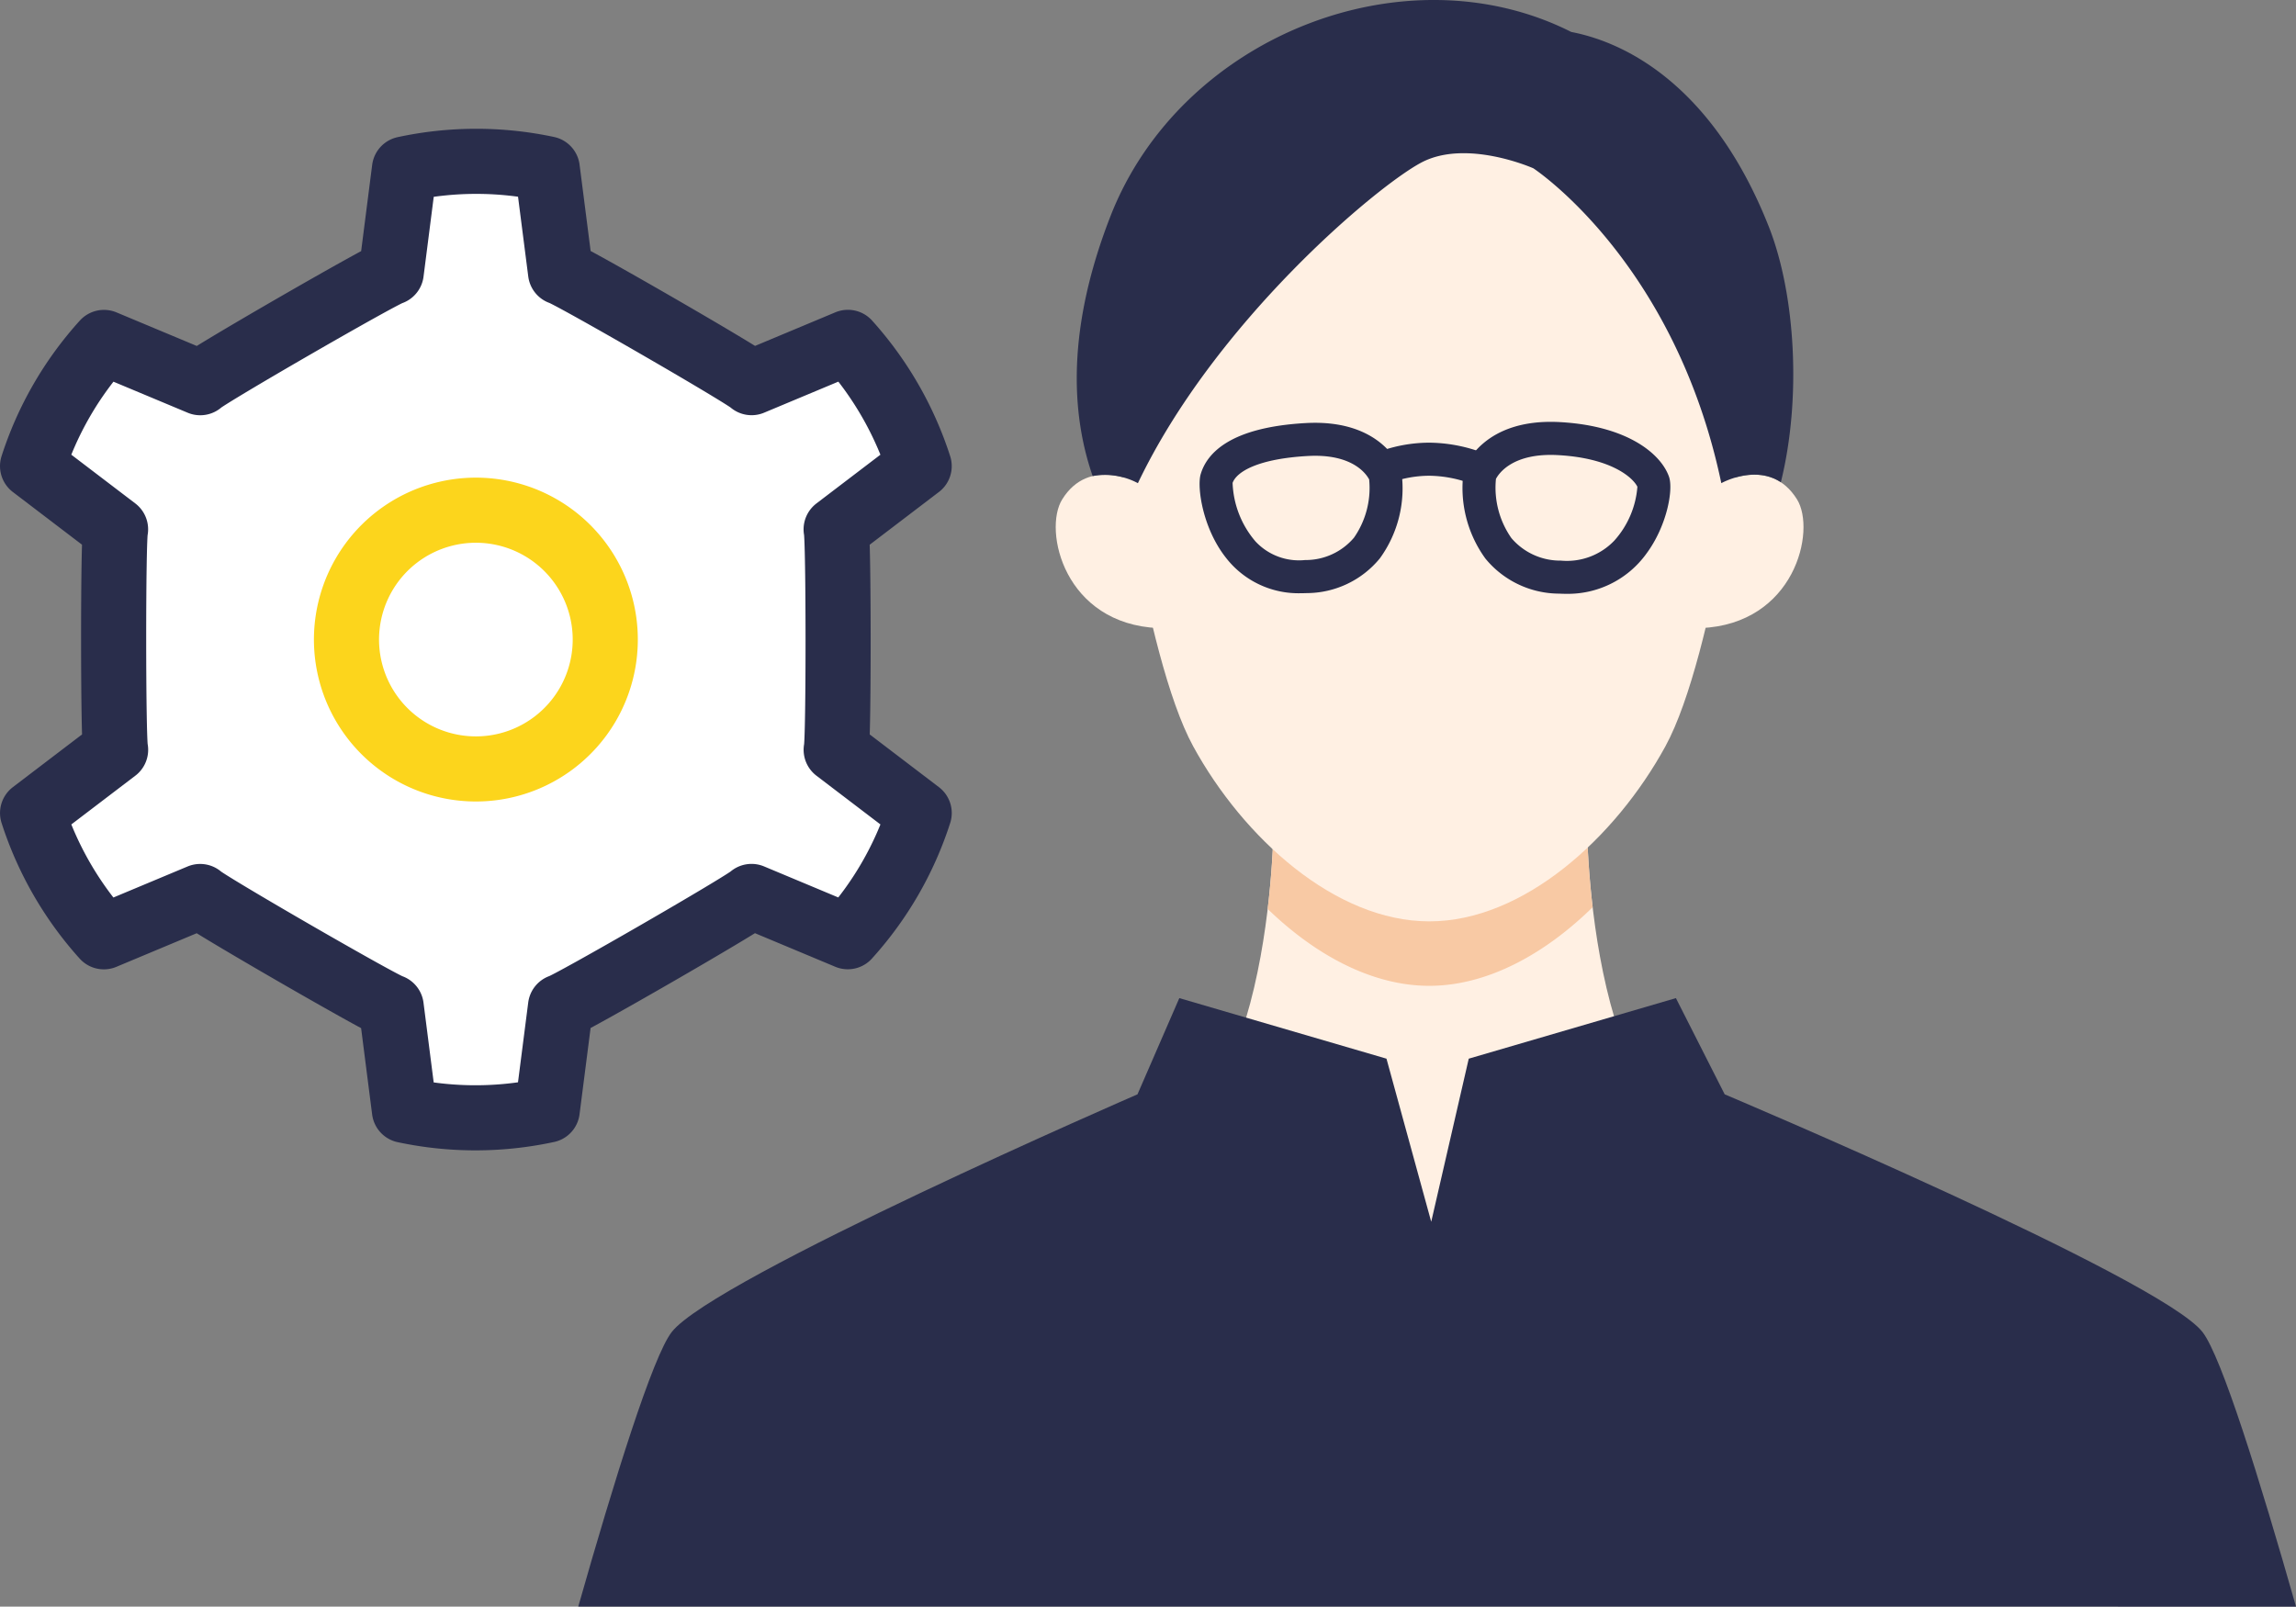
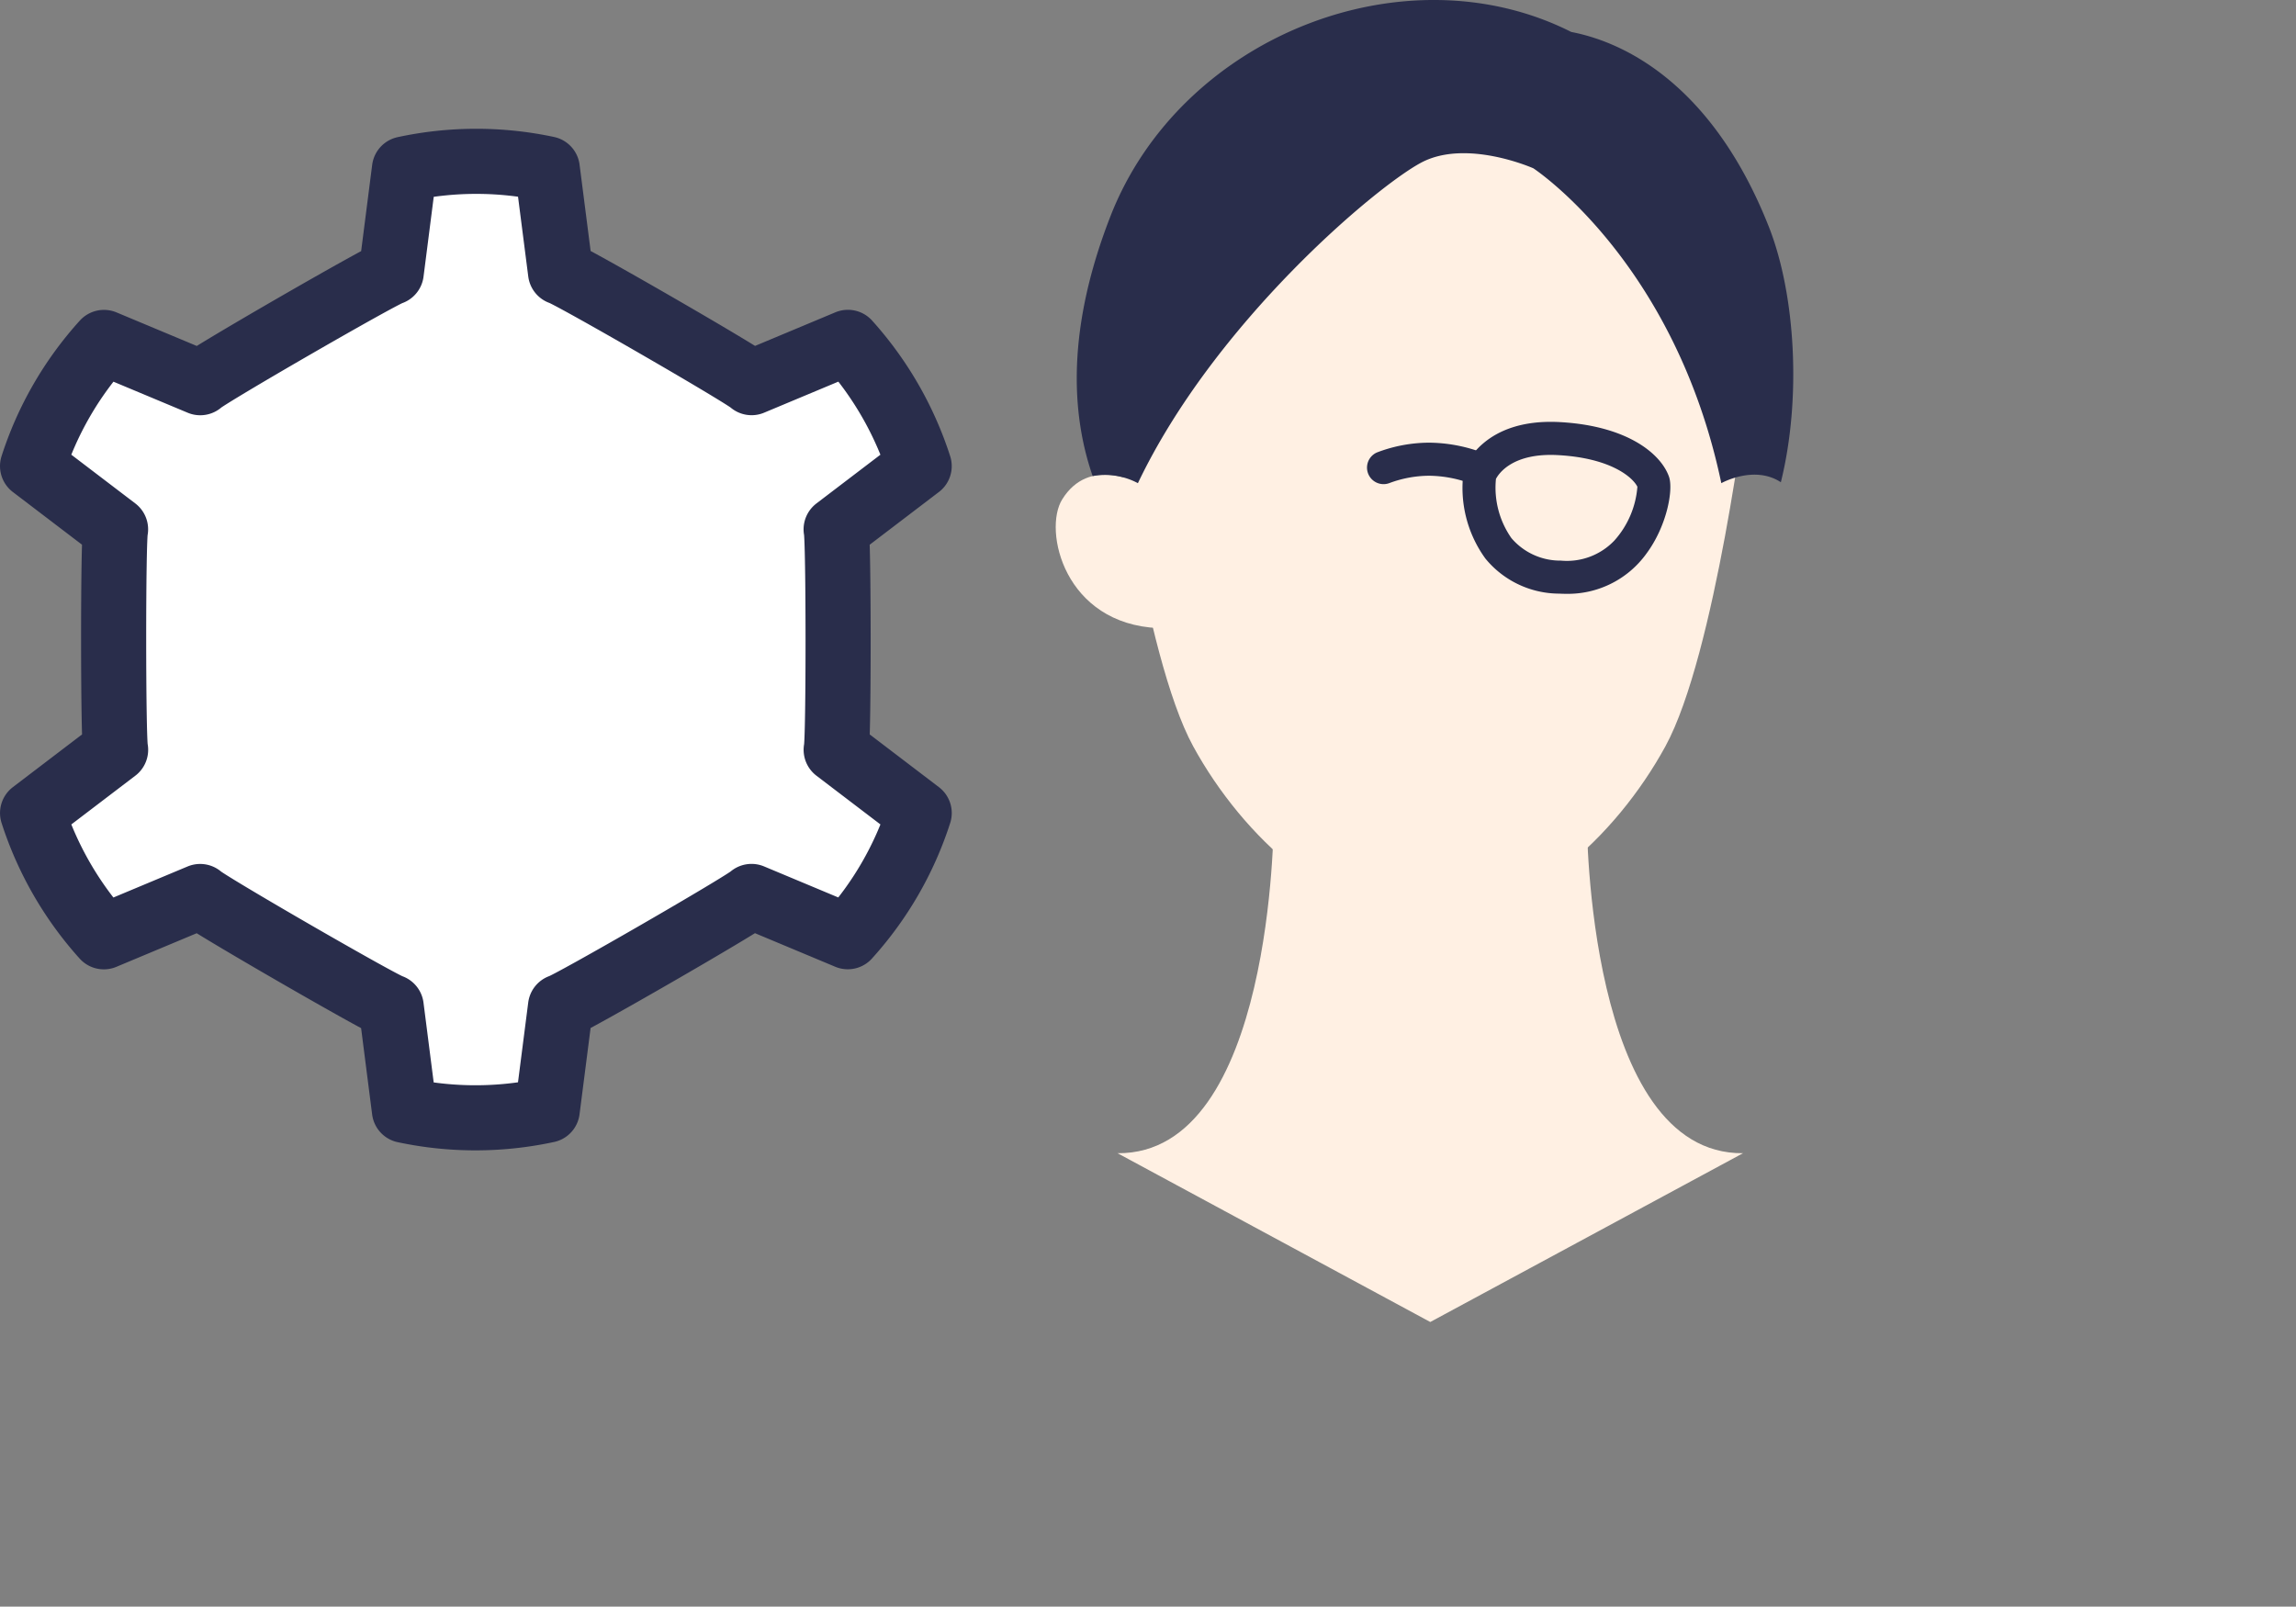
<svg xmlns="http://www.w3.org/2000/svg" width="277.688" height="194.334">
  <rect width="100%" height="100%" fill="#808080" stroke="none" />
  <g data-name="グループ 2569">
    <g data-name="グループ 381">
      <path data-name="パス 992" d="M172.983 159.908l37.824-20.416c-18.863.171-18.882-40.147-18.882-40.147h-37.884s-.02 40.318-18.882 40.147z" fill="#fff0e3" />
-       <path data-name="パス 993" d="M192.623 109.736a99.814 99.814 0 01-.7-10.391h-37.882a100.427 100.427 0 01-.722 10.6c5.677 5.5 12.561 9.3 19.545 9.3 7.071-.002 14.041-3.902 19.759-9.509z" fill="#f8c9a4" />
      <path data-name="パス 994" d="M211.3 47.754s-3.832 31.458-9.882 42.527-17.174 21.166-28.551 21.166-22.5-10.1-28.554-21.166-9.882-42.527-9.882-42.527-.523-44.37 38.436-44.37c39.3 0 38.433 44.37 38.433 44.37z" fill="#fff0e3" />
-       <path data-name="パス 995" d="M205.68 75.976c11.41-.478 13.986-11.815 11.664-15.563-3.276-5.288-9.16-1.969-9.16-1.969l-3.9 1.348-1.11 16.4z" fill="#fff0e3" />
      <path data-name="パス 996" d="M140.127 75.976c-11.41-.478-13.986-11.815-11.664-15.563 3.276-5.288 9.16-1.969 9.16-1.969l3.9 1.348 1.11 16.4z" fill="#fff0e3" />
      <path data-name="パス 997" d="M132.15 57.585a8.462 8.462 0 015.473.859c9.264-19.43 28.784-35.856 34.261-38.772s13.567.686 13.567.686 17.081 11.187 22.733 38.086c0 0 3.963-2.236 7.2-.114 2.515-10.139 1.765-22.762-1.461-30.922-6.456-16.328-16.56-22.132-23.886-23.541-20.084-10.145-47.26.485-55.754 22.34-5.807 14.927-4.285 25.144-2.133 31.378z" fill="#292d4b" />
-       <path data-name="パス 998" d="M277.688 194.334c-4.374-15.367-9.009-30.257-11.307-33.211-5.057-6.5-57.789-28.753-57.789-28.753l-5.9-11.639-25.055 7.325-4.539 19.73-5.412-19.73-25.055-7.325-5.059 11.639S86.3 154.619 81.243 161.119c-2.3 2.954-6.933 17.844-11.306 33.211z" fill="#292d4b" />
      <g data-name="グループ 380" fill="#292d4b">
        <path data-name="パス 999" d="M189.367 71.827c-.261 0-.526-.007-.8-.022a11.577 11.577 0 01-8.917-4.243 14.551 14.551 0 01-2.631-10.553 2.07 2.07 0 01.081-.307c.089-.251 2.269-6.149 11.545-5.646 8.186.447 12.232 3.837 13.208 6.6.553 1.57-.247 5.992-2.759 9.352a11.7 11.7 0 01-9.727 4.819zm-8.442-13.892a10.658 10.658 0 001.863 7.144 7.76 7.76 0 005.99 2.732 7.921 7.921 0 006.455-2.409 11.011 11.011 0 002.8-6.523c-.466-.991-2.992-3.468-9.607-3.828-5.497-.302-7.175 2.252-7.503 2.884zm17.106.855z" />
-         <path data-name="パス 1000" d="M157.302 71.756a11.085 11.085 0 01-9.037-4.3c-2.842-3.606-3.505-8.566-3.049-10.1.754-2.545 3.579-5.685 12.756-6.185 9.195-.491 11.354 5.35 11.442 5.6a2.038 2.038 0 01.081.307 14.416 14.416 0 01-2.606 10.456 11.474 11.474 0 01-8.837 4.207q-.378.014-.75.015zm-8.226-13.345a11.5 11.5 0 002.774 7.087 7.186 7.186 0 005.993 2.244 7.656 7.656 0 005.909-2.7 10.524 10.524 0 001.84-7.047c-.327-.626-1.987-3.14-7.4-2.839-5.998.332-8.625 1.883-9.116 3.255z" />
        <path data-name="パス 1001" d="M178.453 58.572a2 2 0 01-.749-.146 14.847 14.847 0 00-4.871-.881 13.946 13.946 0 00-4.754.873 2 2 0 01-1.543-3.69 17.813 17.813 0 016.3-1.183 18.735 18.735 0 016.369 1.172 2 2 0 01-.749 3.855z" />
      </g>
    </g>
    <g data-name="グループ 2304" fill="#fff" stroke-linecap="round" stroke-width="7.875">
      <path data-name="パス 2025" d="M67.795 32.944L66.19 20.419a41.24 41.24 0 00-17.272.02l-1.6 12.522c-1.04.241-22.365 12.543-23.1 13.329l-11.644-4.87a40.918 40.918 0 00-8.636 14.959l10.039 7.648c-.315 1.027-.307 25.646.005 26.667L3.94 98.344a41.212 41.212 0 008.619 14.969l11.649-4.873c.726.778 22.069 13.1 23.106 13.34l1.6 12.525a41.208 41.208 0 0017.272-.021l1.605-12.522c1.039-.239 22.364-12.542 23.1-13.328l11.643 4.87a40.924 40.924 0 008.637-14.959l-10.04-7.649c.315-1.025.307-25.645-.005-26.665l10.042-7.651a41.24 41.24 0 00-8.618-14.969L90.9 46.284c-.721-.778-22.069-13.101-23.105-13.34z" stroke="#292d4b" stroke-linejoin="round" />
-       <path data-name="パス 2039" d="M44.073 69.416a15.649 15.649 0 115.535 21.427 15.649 15.649 0 01-5.535-21.427z" stroke="#fcd51c" />
    </g>
  </g>
</svg>